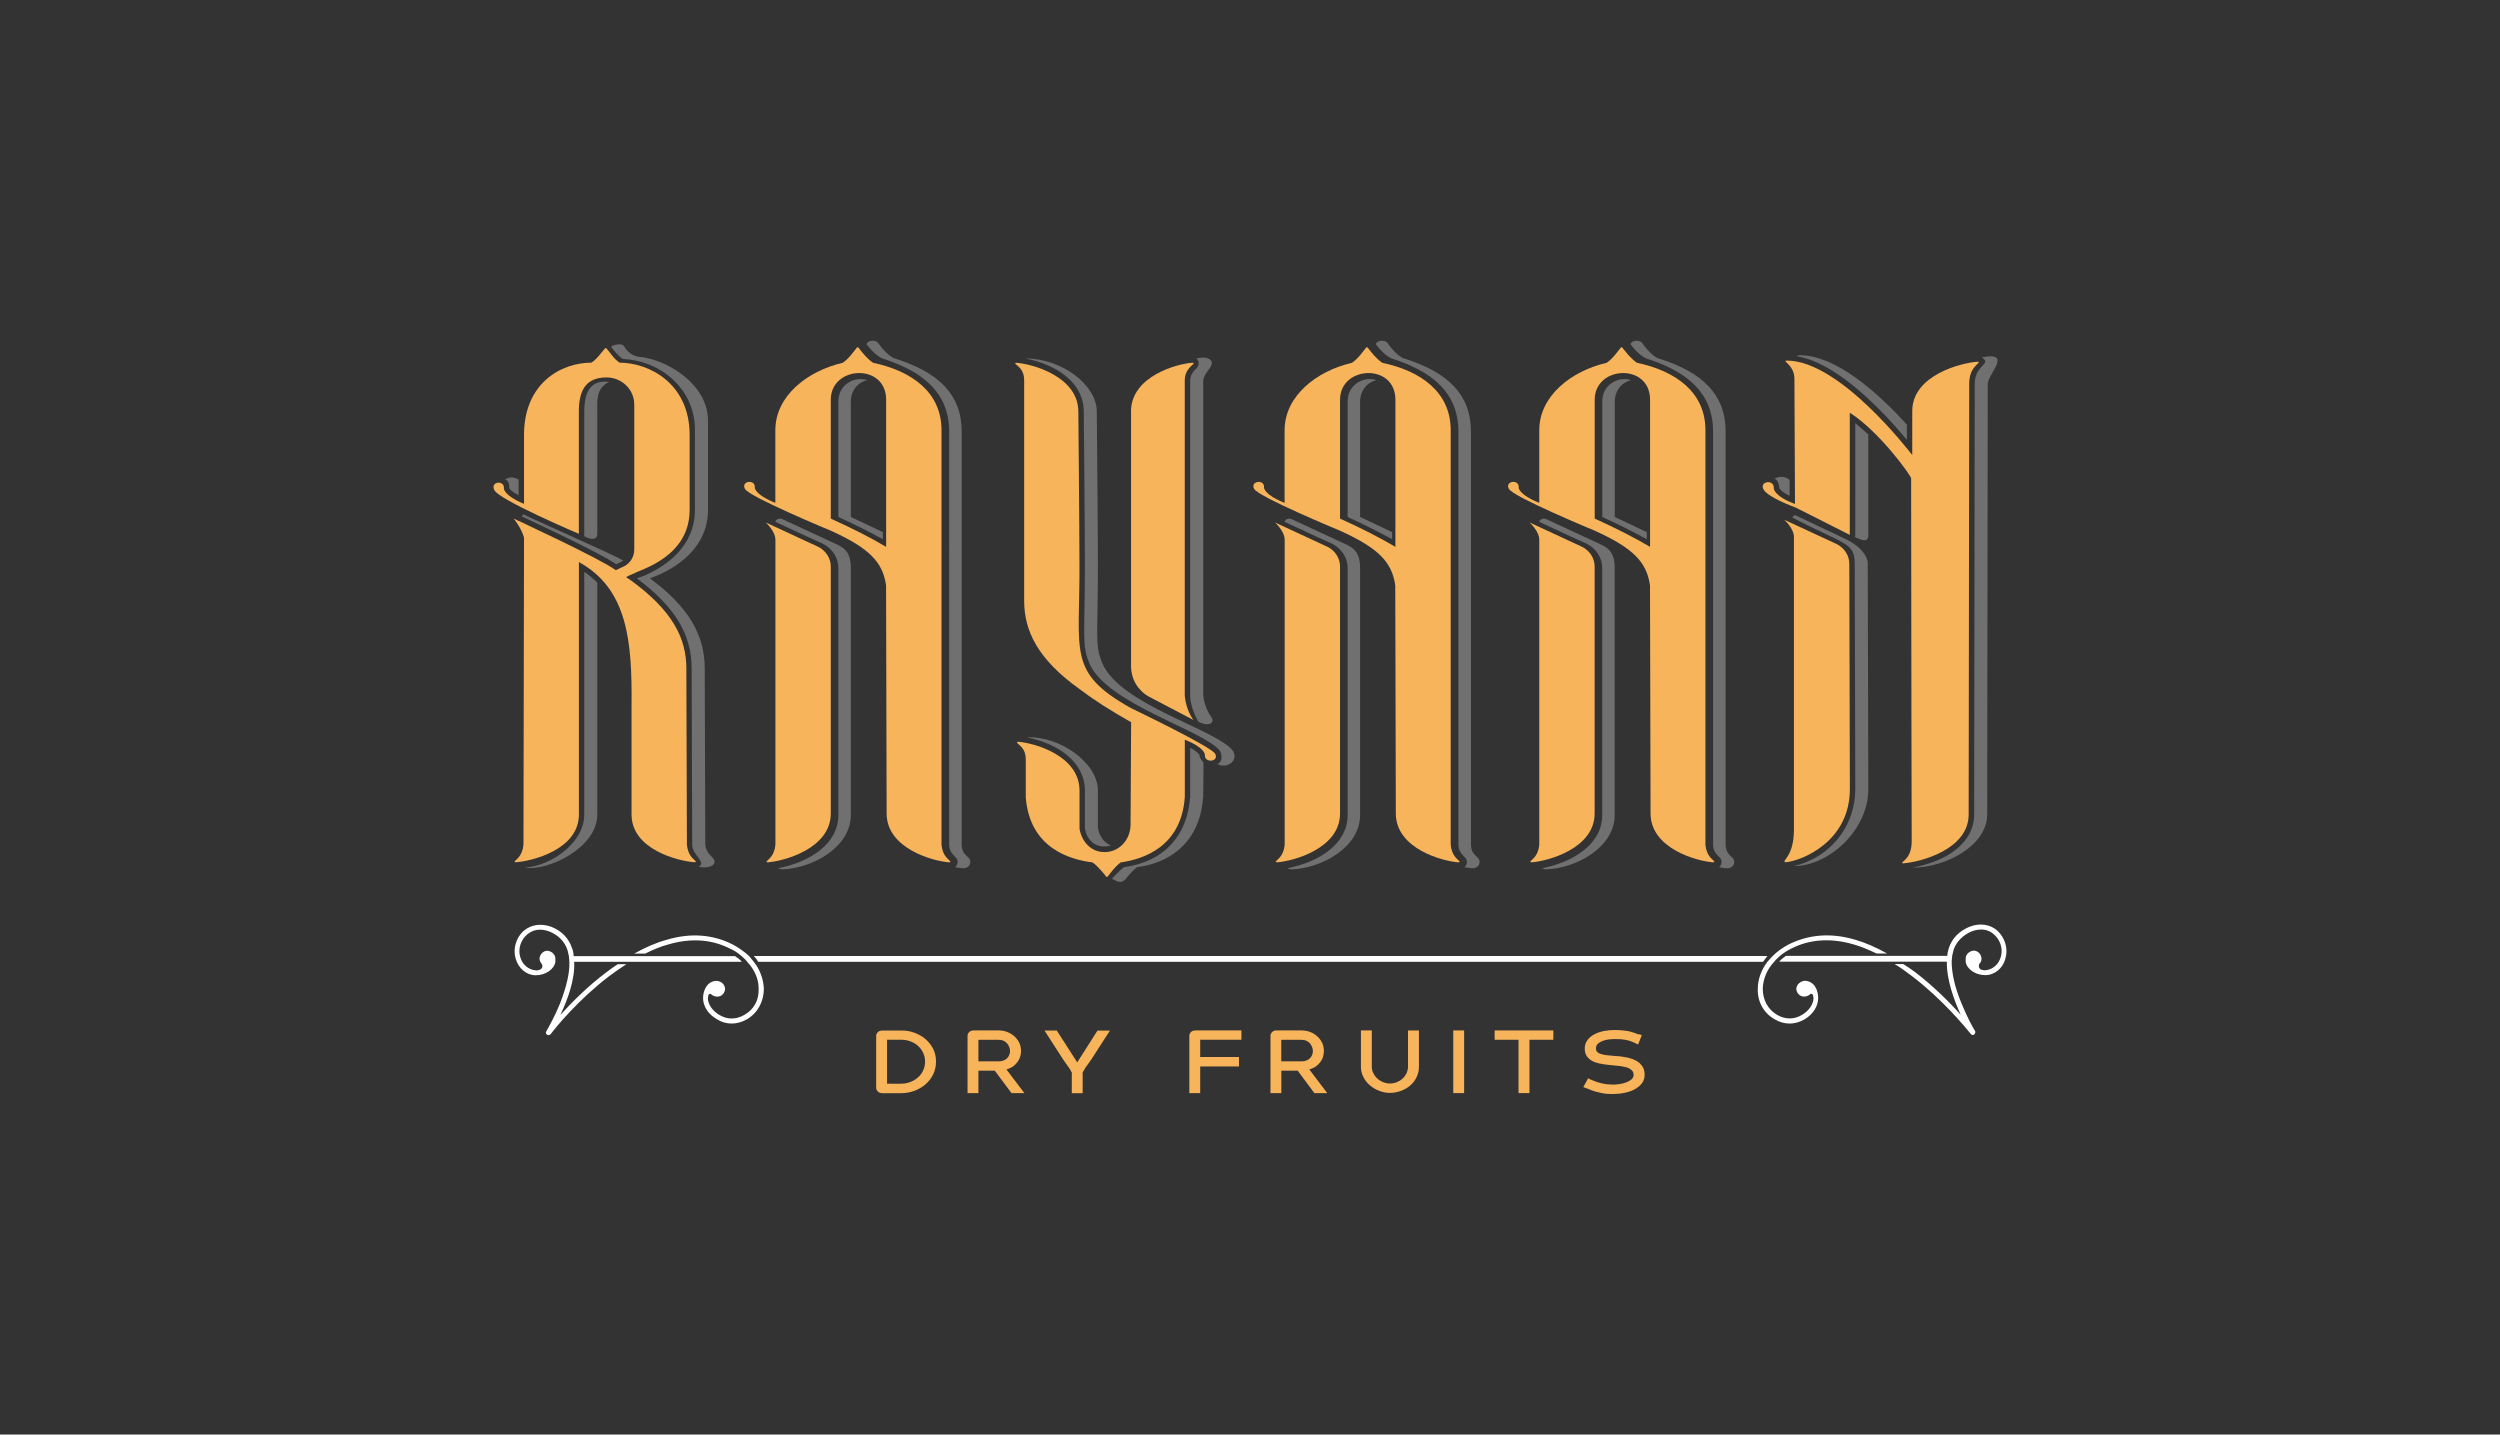
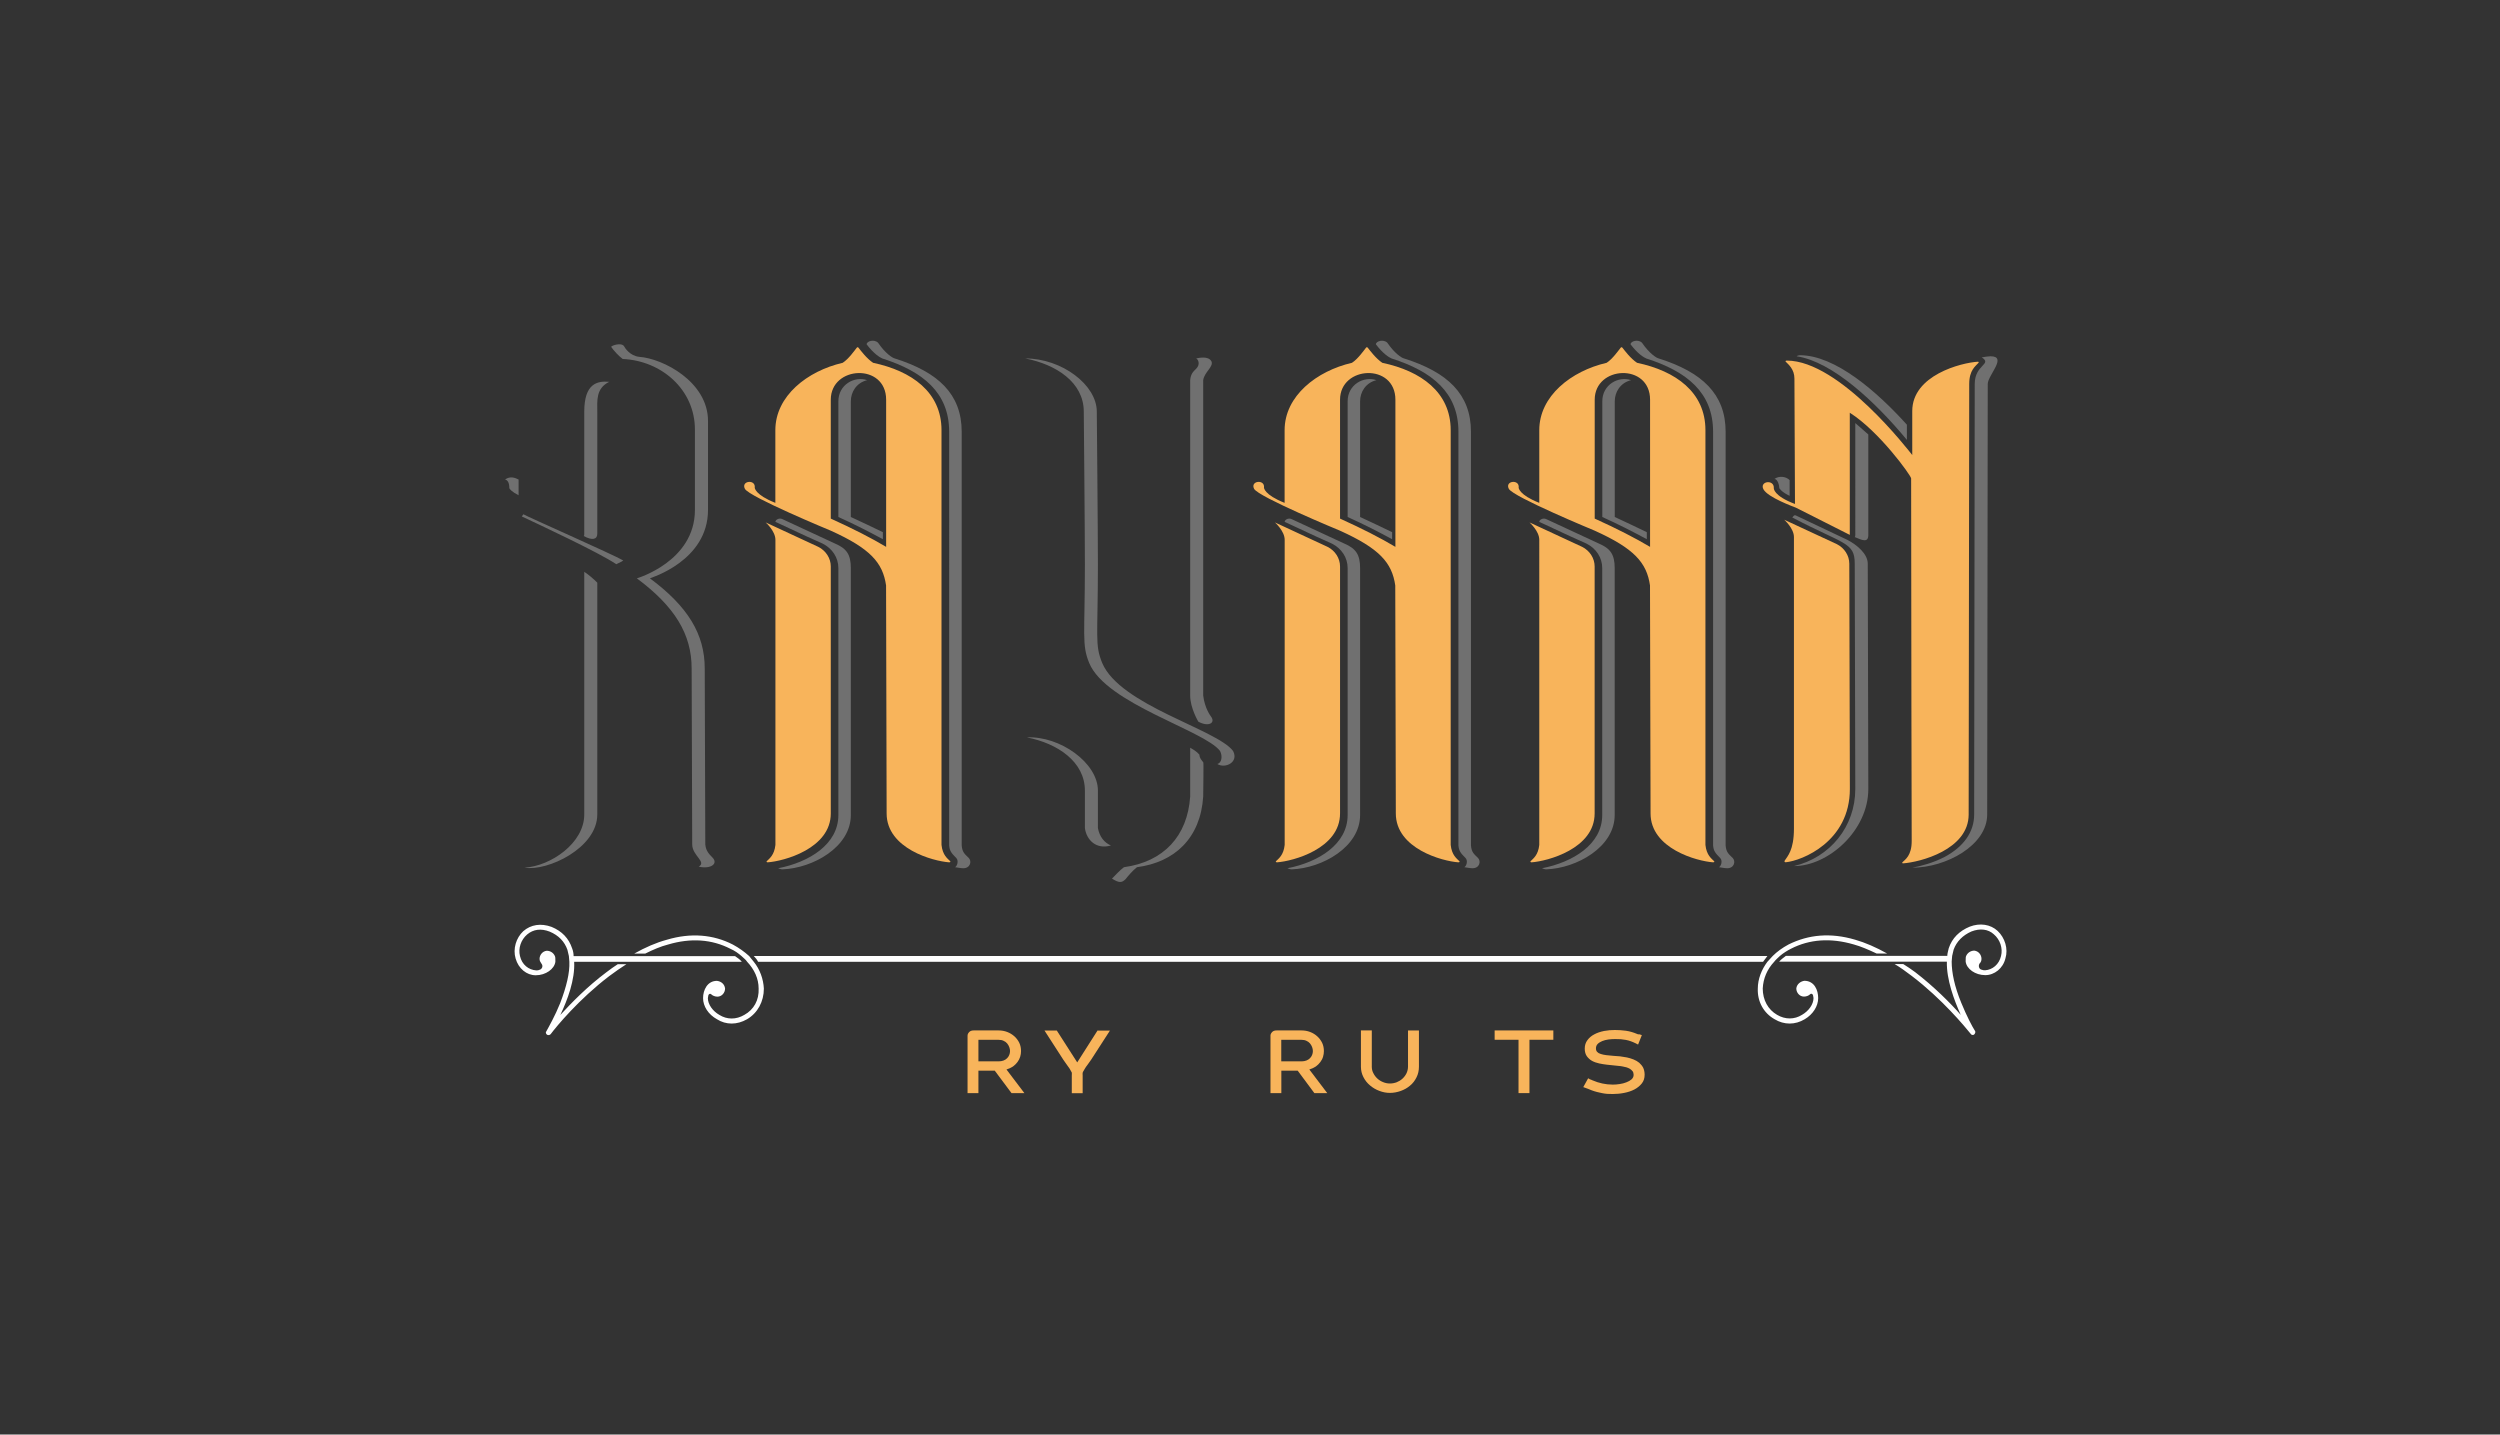
<svg xmlns="http://www.w3.org/2000/svg" version="1.1" id="Layer_1" x="0px" y="0px" viewBox="0 0 359 206" style="enable-background:new 0 0 359 206;" xml:space="preserve">
  <rect x="0" y="0" width="359" height="206" fill="#333333" stroke="none" />
  <style type="text/css">
	.st0{fill:#FFFFFF;}
	.st1{opacity:0.3;}
	.st2{fill:#F8B45B;}
</style>
  <g>
    <g>
      <path class="st0" d="M106.52,138.11H82.45c0.14,2.55-0.96,5.5-1.99,7.64c1.58-1.72,3.85-4.06,6.6-6.12    c0.55-0.41,1.1-0.83,1.65-1.17h1.24c-0.76,0.48-1.65,1.1-2.48,1.72c-4.33,3.3-7.57,7.22-8.39,8.32c-0.14,0.14-0.34,0.21-0.55,0.07    c-0.14-0.14-0.21-0.34-0.07-0.48c0.34-0.62,1.24-2.2,1.99-4.06c0.89-2.34,1.38-4.33,1.31-5.92c0-0.34-0.07-0.55-0.07-0.83    l-0.21-0.89c-0.41-1.17-1.24-2.06-2.55-2.61c-1.24-0.48-2.34-0.34-3.23,0.41c-0.89,0.76-1.31,1.99-1.03,3.1    c0.28,1.24,1.24,1.99,2.34,2.06c0.14,0,0.28,0,0.41-0.07c0.41-0.07,0.62-0.55,0.34-0.89c-0.14-0.21-0.28-0.41-0.28-0.69    c0-0.55,0.41-1.1,1.03-1.17c0.48,0,0.96,0.27,1.17,0.76c0.07,0.14,0.07,0.34,0.07,0.62v0.21c-0.14,1.03-1.38,1.93-2.82,1.93    c-1.31,0-2.48-0.96-2.89-2.41c-0.41-1.38,0.07-2.96,1.1-3.92c1.1-0.96,2.54-1.17,4.06-0.62c1.51,0.62,2.48,1.65,2.96,3.1    c0.14,0.34,0.21,0.76,0.21,1.1h23.18C105.9,137.55,106.25,137.76,106.52,138.11z M108.24,138.11c0.89,1.1,1.38,2.48,1.45,3.85    c0,1.86-0.89,3.51-2.41,4.4c-1.44,0.83-3.03,0.83-4.33,0c-1.24-0.69-1.99-1.86-1.99-3.03c0-1.17,0.62-2.48,1.99-2.48    c0.62,0.07,1.1,0.48,1.17,1.1c0,0.62-0.48,1.17-1.1,1.17c-0.34,0-0.69-0.14-0.89-0.34c-0.14-0.14-0.34-0.07-0.41,0.14    c0,0.14-0.07,0.28-0.07,0.41c0,0.89,0.69,1.86,1.65,2.41c1.1,0.69,2.41,0.69,3.58,0c1.38-0.76,2.13-2.13,2.06-3.78    c0-1.44-0.62-2.75-1.65-3.85c-0.21-0.34-0.55-0.55-0.82-0.83c-0.48-0.41-0.96-0.76-1.58-1.03c-2.68-1.38-5.71-1.58-8.94-0.62    c-1.1,0.28-2.2,0.76-3.3,1.31h-1.58c1.58-0.89,3.16-1.58,4.68-1.99c3.44-1.03,6.67-0.76,9.49,0.69c0.89,0.48,1.65,1.03,2.34,1.65    L108.24,138.11z M253.18,138.11H108.86c-0.14-0.28-0.34-0.55-0.62-0.83H253.8L253.18,138.11z M261.09,143.33    c0,1.17-0.76,2.34-1.93,3.03c-1.38,0.83-2.96,0.83-4.33,0c-1.58-0.89-2.48-2.54-2.41-4.4c0-1.38,0.55-2.75,1.38-3.85l0.76-0.83    c0.62-0.62,1.38-1.17,2.27-1.65c2.89-1.44,6.05-1.72,9.56-0.69c1.44,0.41,3.03,1.1,4.61,1.99h-1.51c-1.17-0.55-2.27-1.03-3.3-1.31    c-3.3-0.96-6.33-0.76-9.01,0.62c-0.55,0.28-1.1,0.62-1.58,1.03c-0.28,0.28-0.55,0.48-0.82,0.83c-1.03,1.1-1.58,2.41-1.65,3.85    c0,1.65,0.76,3.03,2.06,3.78c1.17,0.69,2.48,0.69,3.58,0c0.96-0.55,1.65-1.51,1.65-2.41c0-0.14-0.07-0.28-0.07-0.41    c-0.07-0.21-0.28-0.28-0.41-0.14c-0.21,0.21-0.55,0.34-0.89,0.34c-0.62,0-1.1-0.55-1.1-1.17c0.07-0.62,0.62-1.03,1.17-1.1    C260.54,140.86,261.09,142.16,261.09,143.33z M287.98,137.62c-0.34,1.44-1.58,2.41-2.89,2.41c-1.45,0-2.68-0.89-2.82-1.93v-0.21    c0-0.28,0-0.48,0.07-0.62c0.21-0.48,0.69-0.76,1.17-0.76c0.62,0.07,1.03,0.62,1.03,1.17c0,0.28-0.07,0.48-0.28,0.69    c-0.21,0.34-0.07,0.83,0.34,0.89c0.14,0.07,0.27,0.07,0.48,0.07c1.03-0.07,1.99-0.83,2.27-2.06c0.28-1.1-0.14-2.34-1.03-3.1    c-0.82-0.76-1.99-0.89-3.23-0.41c-1.24,0.55-2.13,1.44-2.55,2.61l-0.21,0.89c0,0.28-0.07,0.48-0.07,0.83    c0,1.58,0.41,3.58,1.38,5.92c0.76,1.86,1.58,3.44,1.99,4.06c0.07,0.14,0,0.34-0.14,0.48c-0.14,0.14-0.41,0.07-0.48-0.07    c-0.89-1.1-4.13-5.02-8.46-8.32c-0.83-0.62-1.65-1.24-2.48-1.72h1.24c0.55,0.34,1.17,0.76,1.72,1.17c2.68,2.06,5.02,4.4,6.53,6.12    c-0.96-2.13-2.06-5.09-1.99-7.64h-24.08c0.28-0.34,0.62-0.55,0.96-0.83h23.18c0-0.34,0.14-0.76,0.21-1.1    c0.48-1.44,1.51-2.48,3.03-3.1c1.44-0.55,2.96-0.34,3.99,0.62C287.91,134.67,288.4,136.25,287.98,137.62z" />
    </g>
    <g>
      <g class="st1">
        <g>
          <path class="st0" d="M74.47,68.86v2.26c-0.94-0.47-1.25-0.86-1.33-1.01c0-0.78-0.23-1.17-0.62-1.25      C73.3,68.31,74,68.63,74.47,68.86z M88.5,81.02c-2.57-1.72-10.92-5.61-13.57-6.86l0.23-0.31c0.47,0.31,12.86,5.77,14.34,6.63      l-0.23,0.16L88.5,81.02z M85.77,83.67v33.29c0,4.83-7.17,8.19-10.45,7.64c3.74-0.23,8.58-3.51,8.58-7.64V82.11      C84.6,82.58,85.23,83.13,85.77,83.67z M87.49,54.83c-1.95,0.94-1.72,2.73-1.72,4.29v17.54c0,0.78-0.7,1.01-1.95,0.31      c0.08-0.08,0.08-0.16,0.08-0.31V59.11C83.9,55.06,85.77,54.67,87.49,54.83z M89.59,49.68c0.16,0.31,0.86,1.4,2.18,1.56      c3.43,0.23,9.9,3.59,9.9,9.2v12.79c0,7.33-8.26,9.75-8.34,9.82c5.46,4.05,7.87,8.03,7.87,12.94l0.08,25.26      c0.08,0.94,0.55,1.4,1.01,1.87c0.94,0.94-0.31,1.72-1.95,1.33c1.17-0.7-0.94-1.56-0.94-3.2l-0.08-25.26      c0-4.91-2.42-8.89-7.87-12.94c0,0,8.34-2.42,8.34-9.82V61.69c0-5.77-4.83-9.9-10.37-10.14c-0.55-0.39-1.33-1.25-1.64-1.72      C87.64,49.68,89.13,49.13,89.59,49.68z" />
          <path class="st0" d="M111.74,124.68c4.44-0.86,8.65-3.43,8.65-7.64V81.57c0-1.48-0.86-2.81-2.26-3.51      c-0.39-0.16-3.66-1.64-6.78-3.12c0-0.31,0.55-0.62,1.01-0.39l7.56,3.51c1.64,0.7,2.26,1.56,2.26,3.51v35.47      c0,4.6-5.46,7.64-9.82,7.8C112.13,124.84,111.97,124.76,111.74,124.68z M120.39,74.24V57.63c0-2.42,2.34-3.66,4.13-3.04      c-1.56,0.39-2.34,1.72-2.34,3.04v16.61c1.64,0.78,3.2,1.48,4.6,2.18v1.01C124.91,76.42,122.81,75.33,120.39,74.24z       M137.15,124.53c0.31-0.16,0.55-0.94,0.16-1.33c-0.7-0.7-0.94-1.01-1.01-1.79V62c0-5.61-3.74-8.65-9.59-10.52      c-0.39-0.16-1.25-0.7-2.26-2.03c0-0.47,1.09-0.78,1.64-0.23c1.01,1.48,2.03,2.18,2.42,2.26c6.16,1.95,9.59,5.07,9.59,10.52      v59.41c0.08,1.01,0.47,1.25,1.01,1.79c0.47,0.47,0.23,1.48-0.78,1.48C138.01,124.68,137.62,124.6,137.15,124.53z" />
          <path class="st0" d="M174.81,109.71c0.62-0.16,0.78-1.09,0.39-1.87c-2.26-2.96-16.37-6.78-18.79-12.63      c-1.09-2.65-0.62-3.98-0.62-14.11c0-4.91-0.16-21.83-0.16-21.99c0-4.21-3.98-6.78-8.42-7.64c5.3,0,10.29,3.82,10.29,7.64      c0,0.16,0.16,17.07,0.16,21.99c0,10.45-0.47,11.46,0.62,14.11c2.57,6.08,16.45,9.51,18.79,12.63      C177.93,109.48,175.9,110.41,174.81,109.71z M159.53,121.41c-2.11,0.62-3.51-0.78-3.74-2.5v-5.38c0-4.13-3.9-6.78-8.34-7.64      c4.76-0.23,10.21,3.66,10.21,7.64v5.38C157.89,120.16,158.59,121.02,159.53,121.41z M172.78,114.39      c-0.39,6-4.13,9.43-9.51,10.14c-0.62,0.47-1.33,1.33-1.64,1.72c-0.55,0.55-0.94,0.55-1.95-0.08c0.39-0.39,1.17-1.25,1.72-1.64      c5.69-0.78,9.12-4.44,9.51-10.14v-7.02c1.01,0.55,1.25,0.94,1.33,1.01c0,0.47,0.31,0.78,0.55,1.09      C172.86,109.48,172.78,113.45,172.78,114.39z M173.95,51.86c0.39,0.78-1.01,1.56-1.17,2.73v45.3c0.23,1.87,1.09,2.96,1.09,2.96      c0.78,1.01-0.39,1.56-1.79,0.78c0,0-1.17-1.95-1.17-3.74v-45.3c0.08-0.94,0.47-1.25,0.86-1.64c0.62-0.62,0.31-1.33,0-1.48      C172.16,51.4,173.48,51.08,173.95,51.86z" />
          <path class="st0" d="M184.87,124.68c4.44-0.86,8.65-3.43,8.65-7.64V81.57c0-1.48-0.86-2.81-2.26-3.51      c-0.39-0.16-3.66-1.64-6.78-3.12c0-0.31,0.55-0.62,1.01-0.39l7.56,3.51c1.64,0.7,2.26,1.56,2.26,3.51v35.47      c0,4.6-5.46,7.64-9.82,7.8C185.26,124.84,185.1,124.76,184.87,124.68z M193.52,74.24V57.63c0-2.42,2.34-3.66,4.13-3.04      c-1.56,0.39-2.34,1.72-2.34,3.04v16.61c1.64,0.78,3.2,1.48,4.6,2.18v1.01C198.04,76.42,195.94,75.33,193.52,74.24z       M210.28,124.53c0.31-0.16,0.55-0.94,0.16-1.33c-0.7-0.7-0.94-1.01-1.01-1.79V62c0-5.61-3.74-8.65-9.59-10.52      c-0.39-0.16-1.25-0.7-2.26-2.03c0-0.47,1.09-0.78,1.64-0.23c1.01,1.48,2.03,2.18,2.42,2.26c6.16,1.95,9.59,5.07,9.59,10.52      v59.41c0.08,1.01,0.47,1.25,1.01,1.79c0.47,0.47,0.23,1.48-0.78,1.48C211.14,124.68,210.75,124.6,210.28,124.53z" />
          <path class="st0" d="M221.43,124.68c4.44-0.86,8.65-3.43,8.65-7.64V81.57c0-1.48-0.86-2.81-2.26-3.51      c-0.39-0.16-3.66-1.64-6.78-3.12c0-0.31,0.55-0.62,1.01-0.39l7.56,3.51c1.64,0.7,2.26,1.56,2.26,3.51v35.47      c0,4.6-5.46,7.64-9.82,7.8C221.82,124.84,221.67,124.76,221.43,124.68z M230.09,74.24V57.63c0-2.42,2.34-3.66,4.13-3.04      c-1.56,0.39-2.34,1.72-2.34,3.04v16.61c1.64,0.78,3.2,1.48,4.6,2.18v1.01C234.61,76.42,232.5,75.33,230.09,74.24z       M246.85,124.53c0.31-0.16,0.55-0.94,0.16-1.33c-0.7-0.7-0.94-1.01-1.01-1.79V62c0-5.61-3.74-8.65-9.59-10.52      c-0.39-0.16-1.25-0.7-2.26-2.03c0-0.47,1.09-0.78,1.64-0.23c1.01,1.48,2.03,2.18,2.42,2.26c6.16,1.95,9.59,5.07,9.59,10.52      v59.41c0.08,1.01,0.47,1.25,1.01,1.79c0.47,0.47,0.23,1.48-0.78,1.48C247.71,124.68,247.32,124.6,246.85,124.53z" />
          <path class="st0" d="M256.99,68.94v2.26c-1.17-0.55-1.4-1.01-1.48-1.09c0-0.39-0.23-1.33-0.7-1.33      C255.43,68.31,256.44,68.39,256.99,68.94z M268.21,80.94l0.08,32.36c0,6-5.77,11.07-10.68,11.07c5.22-1.25,8.81-5.69,8.81-11.07      l-0.08-32.36c0-3.12-1.56-2.73-8.97-6.63c0.31-0.31,0.16-0.31,0.47-0.31l7.41,3.51C266.65,78.22,268.21,79.54,268.21,80.94z       M258.47,51.01c5.07,0,11.07,5.22,15.36,9.98v2.18c-4.52-5.46-10.68-11.23-15.83-12.01C258.08,51.08,258.31,51.01,258.47,51.01z       M268.29,62.39v14.42c0,1.17-0.86,0.78-1.95,0.31c0.08-0.08,0.08-0.23,0.08-0.31V60.75L268.29,62.39z M285.36,116.96      c0,4.44-5.93,7.64-10.76,7.64c1.25-0.23,3.04-0.7,4.68-1.56c2.73-1.48,4.21-3.59,4.21-6.08l0.08-61.82      c0-2.81,2.57-2.81,1.01-3.82c0.47-0.08,0.94-0.16,1.25-0.16c2.5,0-0.39,2.73-0.39,3.98L285.36,116.96z" />
        </g>
      </g>
      <g>
        <g>
-           <path class="st2" d="M73.92,123.67c0.39-0.39,1.09-0.86,1.25-2.34l0.08-44.13c-0.39-1.4-1.48-2.73-1.48-2.73      s12.47,5.77,14.66,7.41l1.17-0.55c0.94-0.47,1.48-1.4,1.48-2.42V58.1c0-2.18-1.79-3.9-3.98-3.9c-2.88,0-3.98,1.72-3.98,4.91      v17.54c0,0-11.62-4.91-12.16-6.32c-0.55-1.25,1.56-1.4,1.4-0.16c0,0,0,1.01,2.89,2.18v-9.9c0-7.41,5.3-10.37,9.67-10.37      c0.86-0.55,1.56-1.64,1.95-2.03c0.08-0.08,0.16-0.08,0.23,0c0.39,0.39,1.01,1.48,1.87,2.03c4.21,0,10.06,2.96,10.06,10.37v10.76      c0,6.7-6.86,8.5-7.95,9.12c-0.39,0.16-0.78,0.31-1.17,0.55l0.7,0.47c6,4.37,7.95,8.34,7.95,12.63l0.08,25.34      c0.16,1.48,0.86,1.95,1.25,2.34c0.08,0.08,0,0.16-0.16,0.16c-2.26-0.16-9.04-1.79-9.04-6.86v-15.67      c0.08-8.97-0.47-16.68-7.56-20.58v36.25c0,5.07-6.78,6.7-9.04,6.86C73.92,123.82,73.84,123.75,73.92,123.67z" />
          <path class="st2" d="M108.38,70.03c0,0,0,1.01,2.96,2.18V61.77c0-4.91,4.6-8.5,9.67-9.67c0.86-0.55,1.72-1.79,2.03-2.18      c0.08-0.08,0.16-0.08,0.23,0c0.31,0.39,1.17,1.56,2.11,2.18c5.54,1.17,9.82,4.21,9.82,9.67v59.56c0.16,1.48,0.86,1.95,1.25,2.34      c0.08,0.08,0,0.16-0.16,0.16c-2.26-0.16-8.97-1.95-8.97-7.02l-0.08-32.74c-0.47-3.27-2.26-5.3-7.95-7.87c0,0-11.69-4.83-12.32-6      C106.36,69.02,108.54,68.78,108.38,70.03z M117.51,78.53c1.09,0.55,1.79,1.64,1.79,2.81v35.47c0,5.07-6.78,6.86-9.04,7.02      c-0.16,0-0.23-0.08-0.16-0.16c0.39-0.39,1.09-0.86,1.25-2.34V77.51c0-1.25-1.4-2.49-1.4-2.49L117.51,78.53z M127.25,78.53V57.4      c0-5.3-7.95-4.91-7.95,0v17.07C122.57,75.95,125.15,77.28,127.25,78.53z" />
-           <path class="st2" d="M145.96,52.1c2.26,0.16,8.89,1.95,8.89,7.02c0,0,0.16,17.07,0.16,21.99c0.08,12.55-1.79,15.44,7.41,20.58      c0,0,11.54,5.53,12.08,6.55c0.62,1.17-1.56,1.4-1.48,0.16c0,0,0.08-1.01-2.88-2.18v8.19c-0.47,7.17-5.92,8.97-9.2,9.43      c-0.86,0.62-1.56,1.64-1.87,2.03c-0.08,0.08-0.16,0.08-0.23,0c-0.31-0.39-1.09-1.4-1.95-2.03c-3.2-0.39-9.04-2.03-9.59-9.36      v-5.46c0-1.48-0.86-1.95-1.25-2.34c0-0.08,0-0.16,0.16-0.16c2.26,0.16,8.81,1.95,8.81,7.02v5.46c0.31,1.87,1.64,3.27,3.35,3.35      c2.18,0.16,3.98-1.64,3.98-3.98l0.08-14.66c-3.04-1.72-5.46-3.27-7.41-4.76c-6-4.29-7.95-8.34-7.95-12.71V54.59      c0-1.48-0.86-1.95-1.25-2.34C145.73,52.18,145.81,52.1,145.96,52.1z M162.41,59.11c0-5.07,6.55-6.86,8.81-7.02      c0.16,0,0.23,0.08,0.16,0.16c-0.39,0.39-1.25,1.01-1.25,2.34v45.37c0.23,2.18,1.25,3.43,1.25,3.43l-6.39-3.35      c-1.56-0.86-2.57-2.5-2.57-4.37V59.11z" />
          <path class="st2" d="M181.51,70.03c0,0,0,1.01,2.96,2.18V61.77c0-4.91,4.6-8.5,9.67-9.67c0.86-0.55,1.72-1.79,2.03-2.18      c0.08-0.08,0.16-0.08,0.23,0c0.31,0.39,1.17,1.56,2.1,2.18c5.54,1.17,9.82,4.21,9.82,9.67v59.56c0.16,1.48,0.86,1.95,1.25,2.34      c0.08,0.08,0,0.16-0.16,0.16c-2.26-0.16-8.97-1.95-8.97-7.02l-0.08-32.74c-0.47-3.27-2.26-5.3-7.95-7.87c0,0-11.69-4.83-12.32-6      C179.49,69.02,181.67,68.78,181.51,70.03z M190.64,78.53c1.09,0.55,1.79,1.64,1.79,2.81v35.47c0,5.07-6.78,6.86-9.04,7.02      c-0.16,0-0.23-0.08-0.16-0.16c0.39-0.39,1.09-0.86,1.25-2.34V77.51c0-1.25-1.4-2.49-1.4-2.49L190.64,78.53z M200.38,78.53V57.4      c0-5.3-7.95-4.91-7.95,0v17.07C195.7,75.95,198.28,77.28,200.38,78.53z" />
          <path class="st2" d="M218.08,70.03c0,0,0,1.01,2.96,2.18V61.77c0-4.91,4.6-8.5,9.67-9.67c0.86-0.55,1.71-1.79,2.03-2.18      c0.08-0.08,0.16-0.08,0.23,0c0.31,0.39,1.17,1.56,2.11,2.18c5.54,1.17,9.82,4.21,9.82,9.67v59.56c0.16,1.48,0.86,1.95,1.25,2.34      c0.08,0.08,0,0.16-0.16,0.16c-2.26-0.16-8.97-1.95-8.97-7.02l-0.08-32.74c-0.47-3.27-2.26-5.3-7.95-7.87c0,0-11.69-4.83-12.32-6      C216.05,69.02,218.24,68.78,218.08,70.03z M227.2,78.53c1.09,0.55,1.79,1.64,1.79,2.81v35.47c0,5.07-6.78,6.86-9.04,7.02      c-0.16,0-0.23-0.08-0.16-0.16c0.39-0.39,1.09-0.86,1.25-2.34V77.51c0-1.25-1.4-2.49-1.4-2.49L227.2,78.53z M236.95,78.53V57.4      c0-5.3-7.95-4.91-7.95,0v17.07C232.27,75.95,234.84,77.28,236.95,78.53z" />
          <path class="st2" d="M254.72,70.11c0,0-0.08,1.09,3.04,2.26l-0.08-18.01c0-1.33-0.86-2.03-1.25-2.42      c-0.08-0.08,0-0.16,0.16-0.16c7.64,0,17.62,13.1,18.01,13.56v-6.31c0-5.15,7.02-6.94,9.43-7.09c0.08,0,0.16,0.08,0.08,0.16      c-0.39,0.47-1.33,1.01-1.33,3.04l-0.08,61.82c0,5.07-7.02,6.86-9.43,7.02c-0.08,0-0.16-0.08-0.08-0.16      c0.39-0.39,1.33-0.94,1.33-3.04c0-0.7-0.08-32.74-0.08-52.08c0-0.39-4.6-6.78-8.81-9.43v17.54l-7.72-3.9      c-0.39-0.16-4.05-1.48-4.68-2.65C252.62,69.09,254.8,68.78,254.72,70.11z M256.44,123.82c-0.16,0-0.23-0.08-0.16-0.23      c0.39-0.62,1.33-1.48,1.33-4.6V77.12c0-1.25-1.4-2.49-1.4-2.49l7.56,3.51c1.09,0.55,1.79,1.64,1.79,2.81l0.08,32.36      C265.64,120.86,258.78,123.59,256.44,123.82z" />
        </g>
      </g>
    </g>
    <g>
      <g>
-         <path class="st2" d="M131.31,148.3c0.59,0.22,1.12,0.52,1.58,0.9c0.46,0.4,0.83,0.87,1.11,1.41c0.28,0.55,0.41,1.17,0.41,1.85     c0,0.68-0.15,1.29-0.42,1.85c-0.28,0.56-0.65,1.02-1.11,1.42c-0.47,0.4-1,0.7-1.59,0.92c-0.6,0.22-1.22,0.33-1.86,0.33h-2.73     c-0.28,0-0.49-0.08-0.65-0.25c-0.16-0.16-0.23-0.33-0.23-0.49v-7.49c0-0.18,0.07-0.35,0.23-0.52c0.14-0.16,0.36-0.24,0.65-0.24     h2.73C130.08,147.97,130.71,148.08,131.31,148.3z M129.43,155.62c0.45,0,0.88-0.09,1.29-0.24c0.41-0.16,0.77-0.37,1.09-0.65     c0.31-0.28,0.57-0.6,0.75-1c0.18-0.39,0.28-0.81,0.28-1.27c0-0.47-0.1-0.89-0.28-1.28c-0.18-0.39-0.43-0.72-0.74-1     c-0.31-0.28-0.68-0.48-1.09-0.64c-0.41-0.16-0.84-0.23-1.3-0.23h-2.05v6.31H129.43z" />
        <path class="st2" d="M142.85,153.75h-2.35v3.22h-1.56v-8.24c0-0.18,0.07-0.35,0.23-0.52c0.15-0.16,0.36-0.24,0.65-0.24h3.59     c0.42,0,0.83,0.07,1.22,0.22c0.39,0.15,0.72,0.35,1.03,0.62c0.3,0.27,0.53,0.58,0.71,0.94c0.17,0.36,0.25,0.76,0.25,1.19     c0,0.27-0.04,0.53-0.12,0.81c-0.09,0.28-0.22,0.53-0.39,0.76c-0.18,0.24-0.4,0.46-0.65,0.64c-0.27,0.18-0.58,0.32-0.93,0.43     l2.57,3.39h-1.85L142.85,153.75z M140.5,152.41h2.92c0.25,0,0.48-0.04,0.69-0.12c0.21-0.08,0.37-0.19,0.51-0.33     c0.13-0.13,0.24-0.29,0.31-0.47c0.07-0.18,0.11-0.36,0.11-0.55c0-0.19-0.04-0.39-0.11-0.58c-0.07-0.19-0.18-0.37-0.31-0.53     c-0.13-0.16-0.3-0.28-0.51-0.37c-0.2-0.1-0.43-0.14-0.69-0.14h-2.92V152.41z" />
        <path class="st2" d="M159.4,147.97l-2.71,4.2c-0.16,0.23-0.31,0.46-0.49,0.69c-0.18,0.23-0.34,0.46-0.47,0.69     c-0.01,0.04-0.04,0.07-0.06,0.12c-0.04,0.05-0.06,0.1-0.1,0.15c-0.01,0.01-0.02,0.05-0.05,0.11c-0.04,0.06-0.05,0.1-0.05,0.11     c-0.01,0.06-0.02,0.12-0.01,0.18c0.01,0.06,0.01,0.12,0.01,0.18v2.58h-1.56v-2.58c0-0.06,0-0.12,0.01-0.18     c0-0.06,0-0.12-0.01-0.18c-0.01-0.01-0.02-0.04-0.02-0.06c-0.01-0.02-0.02-0.05-0.04-0.07c-0.01-0.03-0.04-0.05-0.05-0.08     c-0.06-0.12-0.13-0.24-0.19-0.35c-0.07-0.11-0.16-0.23-0.24-0.34c-0.11-0.16-0.23-0.33-0.34-0.48c-0.11-0.16-0.22-0.31-0.33-0.47     l-2.71-4.2h1.77l2.93,4.57l2.91-4.57H159.4z" />
-         <path class="st2" d="M172.35,156.97h-1.56v-8.24c0-0.18,0.07-0.35,0.23-0.52c0.14-0.16,0.36-0.24,0.65-0.24h6.6v1.34h-5.92v2.48     h5.57v1.35h-5.57V156.97z" />
        <path class="st2" d="M186.35,153.75h-2.35v3.22h-1.56v-8.24c0-0.18,0.07-0.35,0.23-0.52c0.14-0.16,0.36-0.24,0.65-0.24h3.59     c0.42,0,0.83,0.07,1.22,0.22c0.39,0.15,0.72,0.35,1.02,0.62c0.3,0.27,0.53,0.58,0.71,0.94c0.17,0.36,0.25,0.76,0.25,1.19     c0,0.27-0.04,0.53-0.12,0.81c-0.08,0.28-0.22,0.53-0.39,0.76c-0.18,0.24-0.4,0.46-0.65,0.64c-0.27,0.18-0.58,0.32-0.93,0.43     l2.57,3.39h-1.85L186.35,153.75z M183.99,152.41h2.92c0.25,0,0.48-0.04,0.69-0.12c0.21-0.08,0.37-0.19,0.51-0.33     c0.13-0.13,0.24-0.29,0.31-0.47c0.07-0.18,0.11-0.36,0.11-0.55c0-0.19-0.04-0.39-0.11-0.58c-0.07-0.19-0.18-0.37-0.31-0.53     c-0.13-0.16-0.3-0.28-0.51-0.37c-0.21-0.1-0.43-0.14-0.69-0.14h-2.92V152.41z" />
        <path class="st2" d="M197.22,154.12c0.15,0.3,0.34,0.55,0.58,0.77c0.24,0.22,0.52,0.39,0.83,0.51c0.31,0.13,0.64,0.19,0.96,0.19     c0.34,0,0.66-0.06,0.98-0.18c0.3-0.12,0.58-0.29,0.82-0.51s0.43-0.47,0.58-0.77c0.14-0.3,0.22-0.62,0.22-0.96v-5.2h1.57v5.2     c0,0.57-0.12,1.09-0.35,1.54c-0.23,0.47-0.54,0.87-0.93,1.19c-0.39,0.33-0.83,0.58-1.33,0.76c-0.51,0.18-1.03,0.28-1.56,0.28     c-0.52,0-1.02-0.1-1.52-0.29c-0.49-0.18-0.94-0.45-1.33-0.78c-0.4-0.33-0.71-0.72-0.95-1.19c-0.24-0.46-0.36-0.96-0.36-1.51v-5.2     h1.56v5.2C196.99,153.52,197.06,153.83,197.22,154.12z" />
-         <path class="st2" d="M210.25,156.97h-1.56v-9h1.56V156.97z" />
        <path class="st2" d="M214.63,149.31v-1.34h8.43v1.34h-3.43v7.66h-1.57v-7.66H214.63z" />
        <path class="st2" d="M235.31,148.5l0.13,0.04c-0.01,0-0.01,0-0.02-0.01c0.01,0,0.02,0.01,0.06,0.02     c0.06,0.01,0.11,0.02,0.13,0.04l0.16,0.05l-0.54,1.36l-0.35-0.18c-0.25-0.12-0.48-0.22-0.71-0.3c-0.23-0.08-0.47-0.15-0.7-0.19     c-0.23-0.04-0.47-0.07-0.72-0.1c-0.25-0.01-0.53-0.02-0.83-0.02c-0.31,0-0.63,0.02-0.95,0.06c-0.33,0.05-0.63,0.12-0.89,0.23     s-0.48,0.24-0.65,0.41c-0.17,0.17-0.25,0.39-0.25,0.64c0,0.22,0.06,0.39,0.18,0.51c0.12,0.13,0.29,0.23,0.51,0.29     c0.23,0.08,0.49,0.13,0.8,0.17c0.3,0.04,0.64,0.06,1.01,0.1c0.3,0.01,0.62,0.04,0.95,0.07c0.33,0.04,0.66,0.1,1,0.16     c0.33,0.07,0.65,0.17,0.95,0.29c0.3,0.12,0.58,0.28,0.81,0.47c0.23,0.21,0.42,0.43,0.57,0.71c0.13,0.28,0.21,0.62,0.21,1.01     c0,0.49-0.13,0.91-0.41,1.26c-0.28,0.35-0.63,0.63-1.06,0.86c-0.45,0.23-0.93,0.39-1.47,0.49c-0.54,0.11-1.09,0.16-1.63,0.16     c-0.29,0-0.56-0.01-0.81-0.02c-0.25-0.02-0.51-0.06-0.75-0.11c-0.24-0.04-0.48-0.1-0.71-0.16c-0.24-0.06-0.49-0.14-0.76-0.24     c-0.18-0.06-0.35-0.13-0.52-0.21c-0.17-0.06-0.34-0.13-0.52-0.19l-0.17-0.06l0.7-1.27l0.19,0.11c0.05,0.04,0.11,0.06,0.19,0.08     c0.04,0.01,0.08,0.04,0.12,0.05c0.04,0.01,0.07,0.04,0.11,0.05c0.94,0.41,1.92,0.62,2.92,0.62c0.31,0,0.65-0.02,1-0.08     c0.35-0.05,0.66-0.13,0.96-0.25c0.3-0.11,0.54-0.25,0.75-0.43c0.19-0.18,0.29-0.39,0.29-0.64c0-0.2-0.05-0.39-0.15-0.52     c-0.11-0.13-0.23-0.25-0.39-0.35c-0.16-0.08-0.31-0.16-0.49-0.21c-0.18-0.05-0.36-0.08-0.53-0.12c-0.18-0.04-0.37-0.07-0.57-0.08     c-0.19-0.01-0.39-0.04-0.57-0.06c-0.18-0.02-0.37-0.05-0.57-0.06c-0.19-0.01-0.39-0.04-0.58-0.06c-0.36-0.04-0.72-0.1-1.1-0.18     c-0.37-0.08-0.72-0.2-1.03-0.37c-0.3-0.17-0.55-0.4-0.75-0.68c-0.19-0.28-0.29-0.64-0.29-1.08c0-0.47,0.13-0.88,0.39-1.22     c0.25-0.34,0.58-0.62,0.99-0.83c0.4-0.22,0.87-0.37,1.39-0.48c0.52-0.1,1.04-0.14,1.57-0.14s1.06,0.04,1.59,0.11     c0.53,0.08,1.04,0.23,1.52,0.43c0.04,0.01,0.06,0.02,0.1,0.04c0.02,0.01,0.06,0.03,0.1,0.04l0.07,0.02H235.31z" />
      </g>
    </g>
  </g>
</svg>